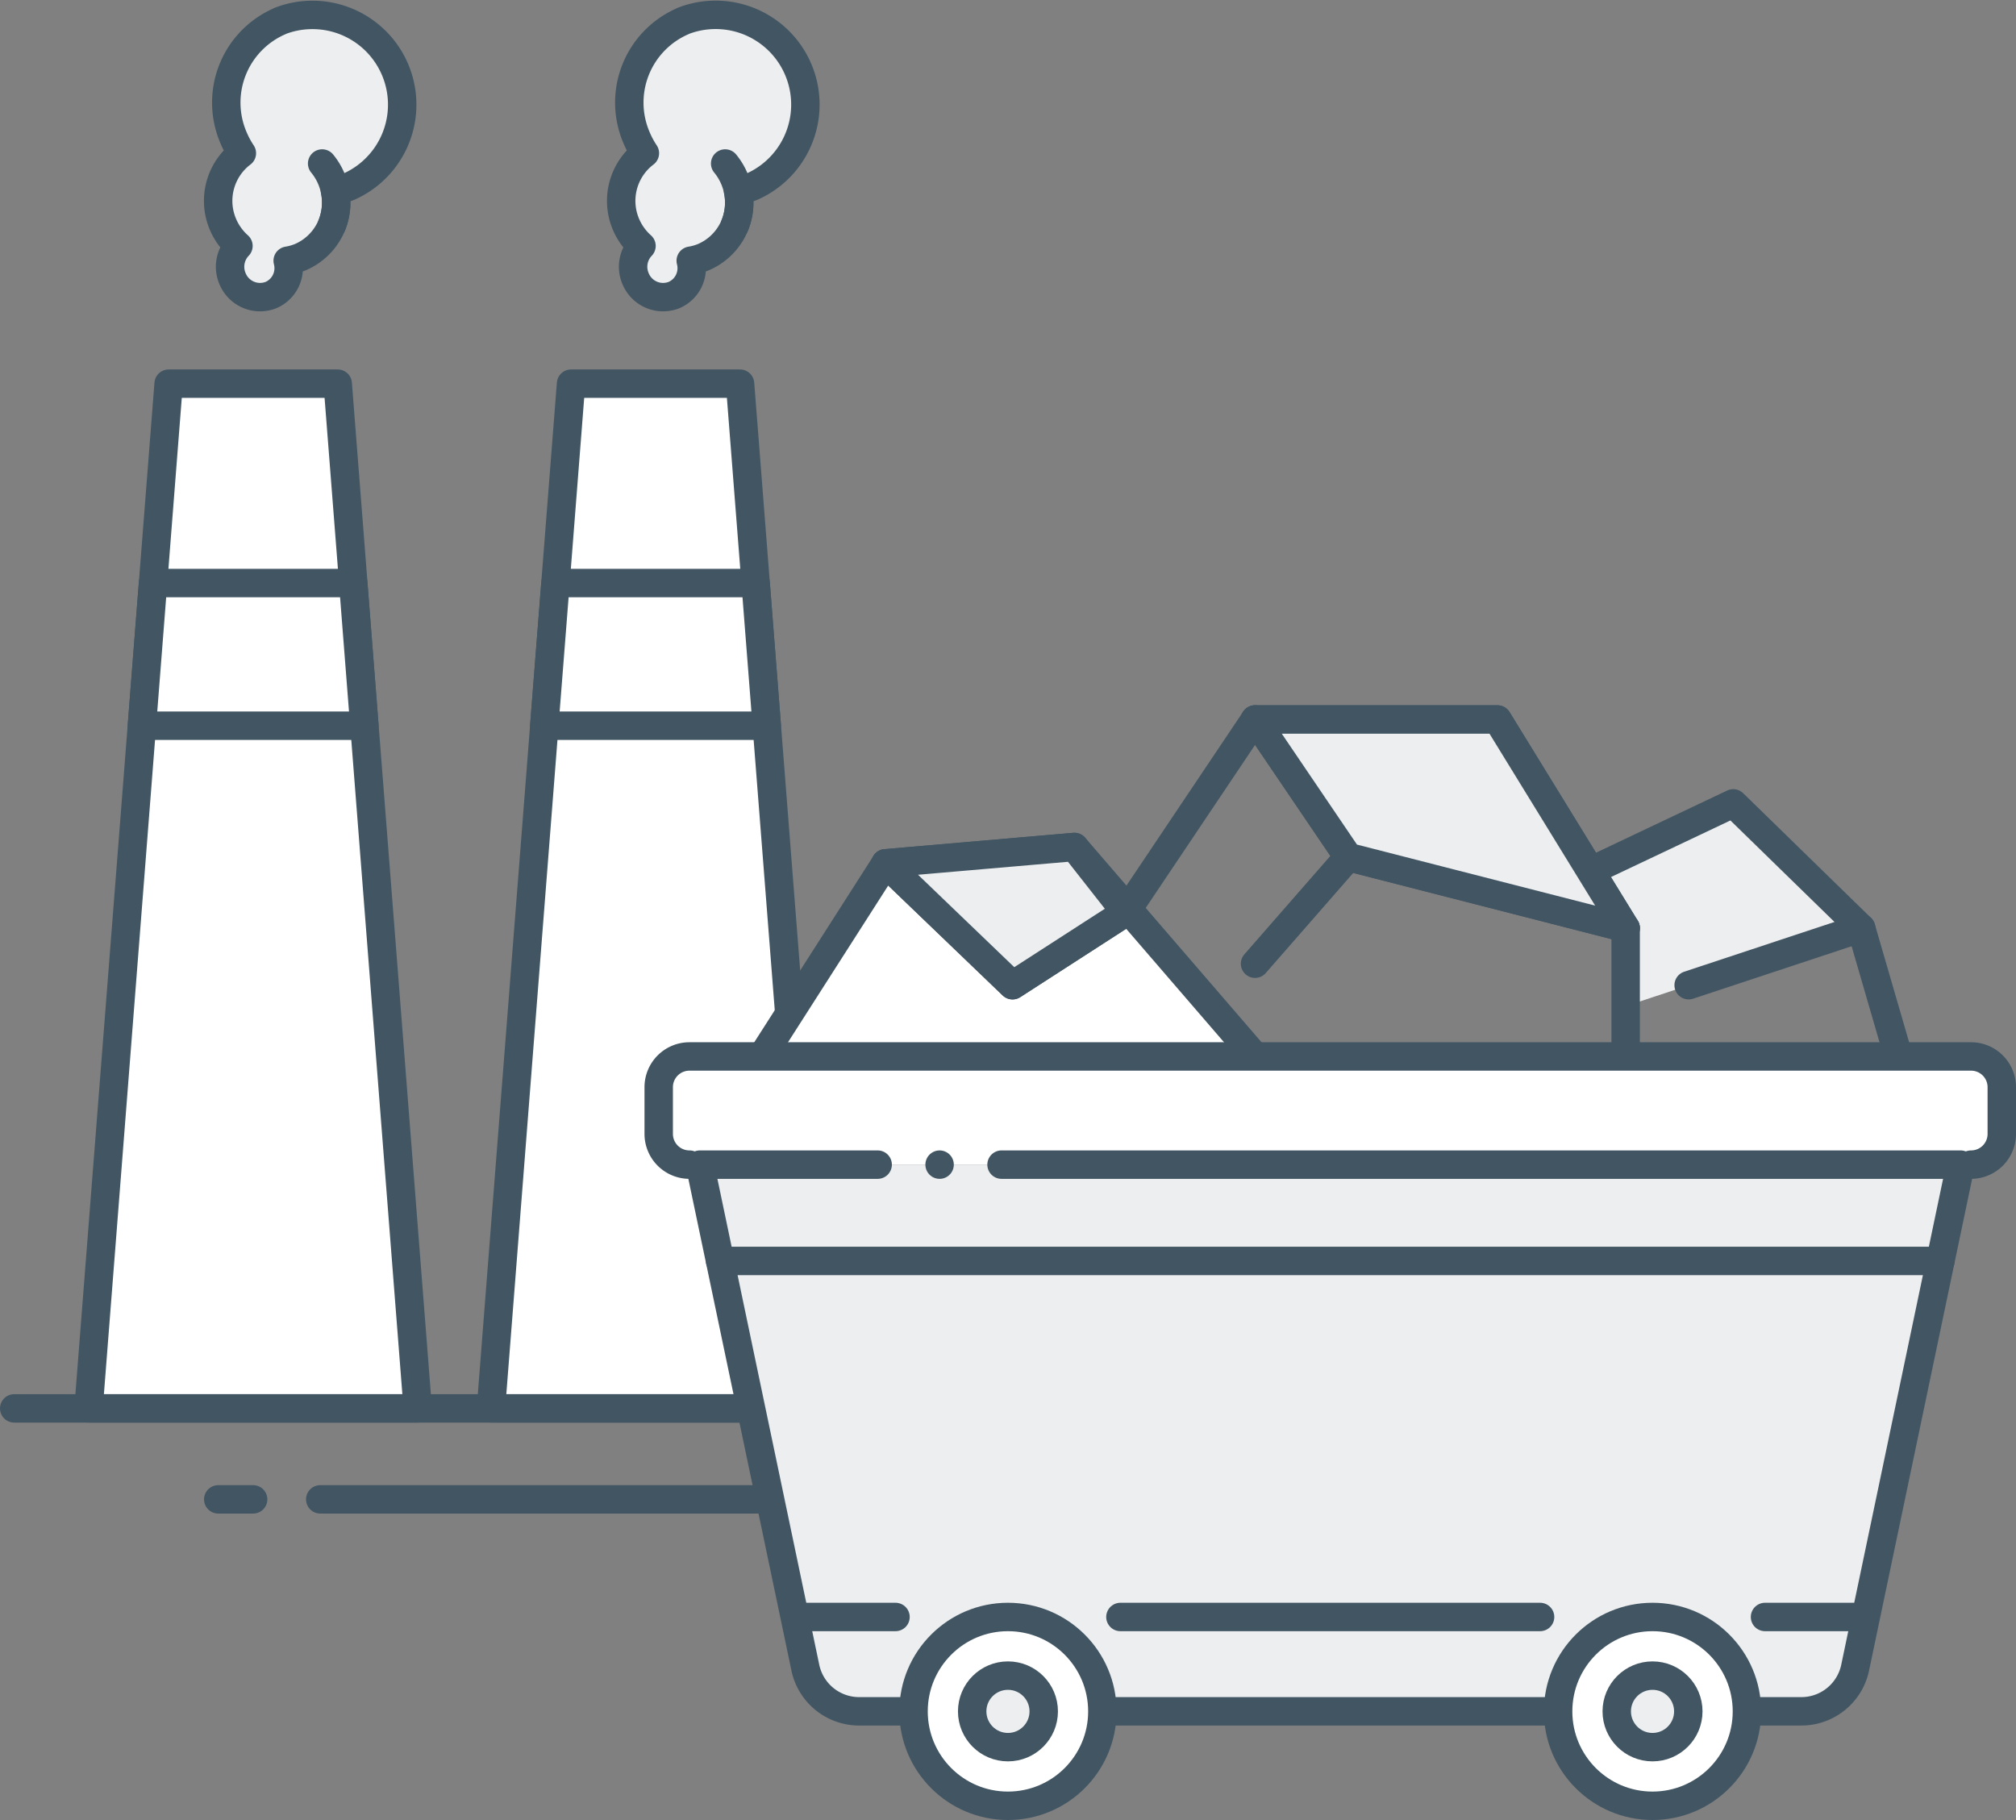
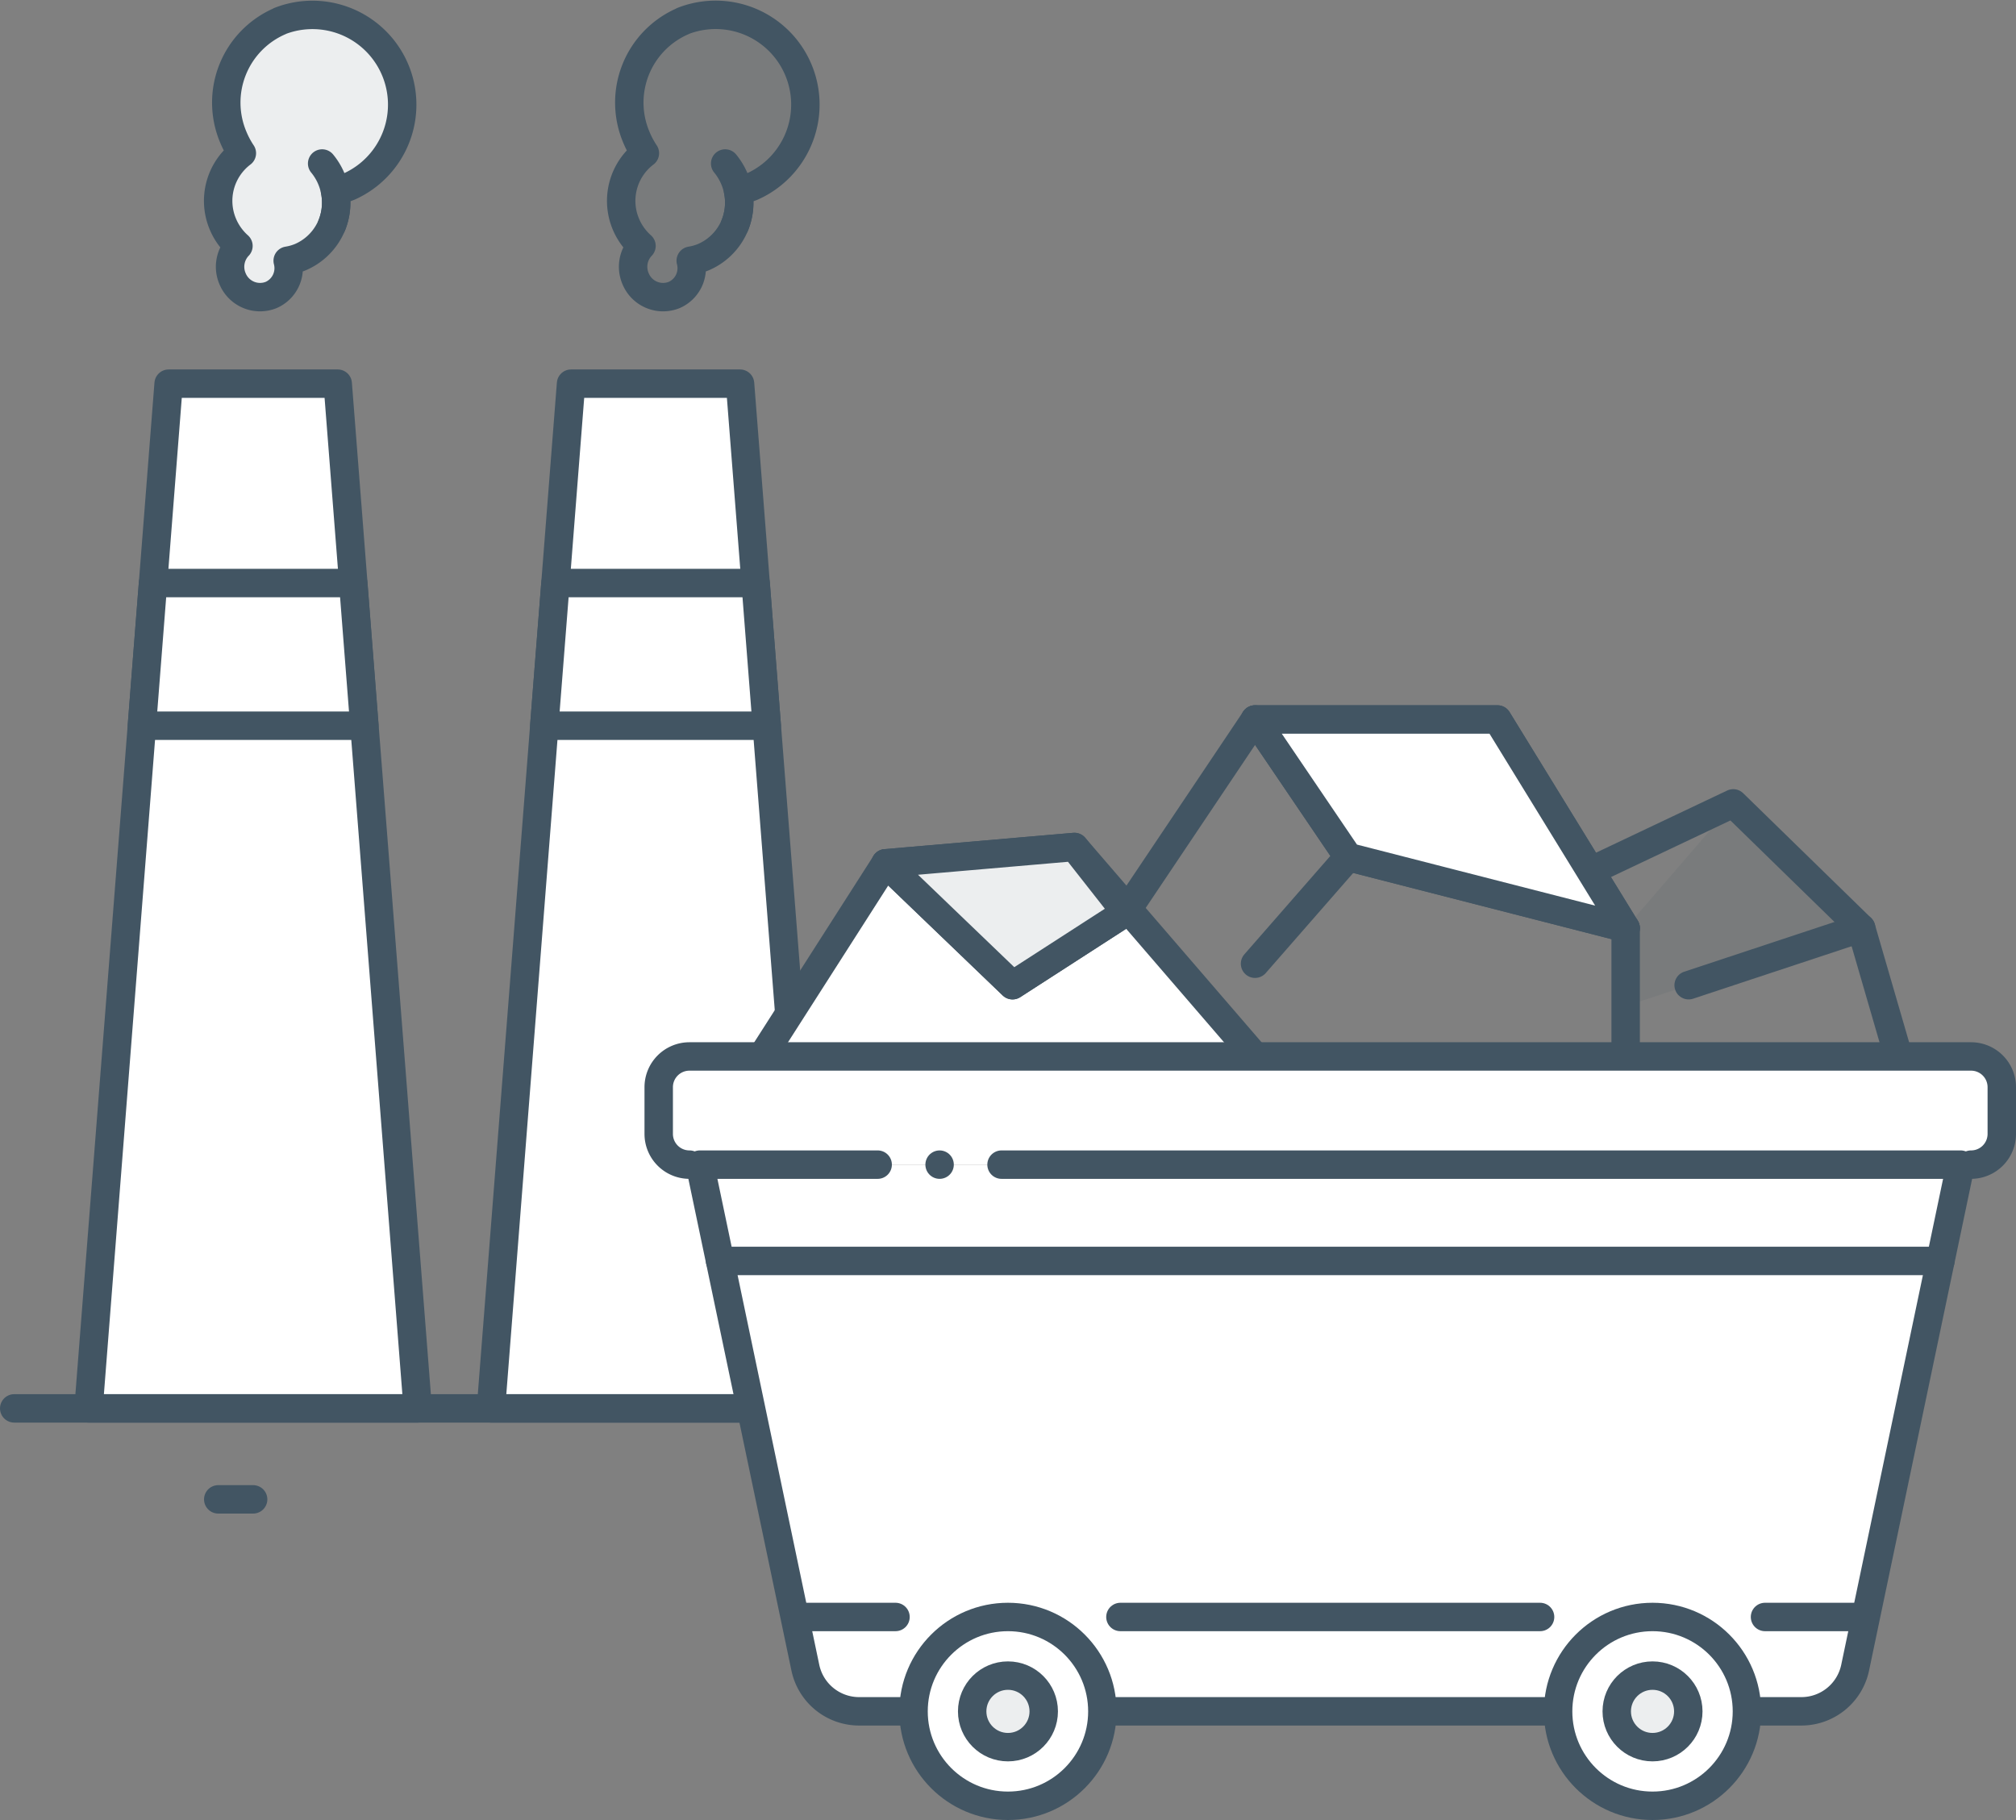
<svg xmlns="http://www.w3.org/2000/svg" width="106.387" height="96.047" viewBox="0 0 106.387 96.047">
  <rect x="0" y="0" width="106.387" height="96.047" fill="#808080" stroke="none" />
  <g id="soa_thermal_coal_icon" transform="translate(-16.278 -22.203)">
    <g id="Group_1711" data-name="Group 1711">
-       <path id="Path_3822" data-name="Path 3822" d="M107.745,64.6l6.749,6.582L102.068,75.3V71.181l-1.852-3.014Z" fill="#fff" />
-       <path id="Path_3823" data-name="Path 3823" d="M107.745,64.6l6.749,6.582L102.068,75.3V71.181l-1.852-3.014Z" fill="#425563" opacity="0.1" />
+       <path id="Path_3823" data-name="Path 3823" d="M107.745,64.6l6.749,6.582L102.068,75.3V71.181Z" fill="#425563" opacity="0.1" />
    </g>
    <path id="Path_3824" data-name="Path 3824" d="M59.558,96.527H42.186l4.227-54.077h8.918Z" fill="#fff" stroke="#425563" stroke-linecap="round" stroke-linejoin="round" stroke-width="1.5" />
    <g id="Group_1715" data-name="Group 1715">
      <path id="Path_3825" data-name="Path 3825" d="M56.492,77.955l6.519-10.193,9.965-.861,9.531,11.054" fill="#fff" stroke="#425563" stroke-linecap="round" stroke-linejoin="round" stroke-width="1.5" />
      <path id="Path_3826" data-name="Path 3826" d="M63.011,67.762l6.7,6.434,5.969-3.851" fill="none" stroke="#425563" stroke-linecap="round" stroke-linejoin="round" stroke-width="1.5" />
      <path id="Path_3827" data-name="Path 3827" d="M75.682,70.345l6.825-10.174H95.3l6.766,11.011v6.773" fill="none" stroke="#425563" stroke-linecap="round" stroke-linejoin="round" stroke-width="1.5" />
      <path id="Path_3828" data-name="Path 3828" d="M102.068,71.181l-14.64-3.752-4.921-7.258" fill="none" stroke="#425563" stroke-linecap="round" stroke-linejoin="round" stroke-width="1.5" />
      <line id="Line_836" data-name="Line 836" x1="4.921" y2="5.632" transform="translate(82.508 67.429)" fill="none" stroke="#425563" stroke-linecap="round" stroke-linejoin="round" stroke-width="1.5" />
      <path id="Path_3829" data-name="Path 3829" d="M100.216,68.167l7.528-3.568,6.749,6.582,1.968,6.773" fill="none" stroke="#425563" stroke-linecap="round" stroke-linejoin="round" stroke-width="1.5" />
      <line id="Line_837" data-name="Line 837" x1="9.104" y2="3.014" transform="translate(105.39 71.181)" fill="none" stroke="#425563" stroke-linecap="round" stroke-linejoin="round" stroke-width="1.5" />
      <path id="Path_3830" data-name="Path 3830" d="M52.661,83.664a1.622,1.622,0,0,1-1.622-1.622V79.577a1.622,1.622,0,0,1,1.622-1.622h67.632a1.622,1.622,0,0,1,1.622,1.622v2.465a1.622,1.622,0,0,1-1.622,1.622" fill="#fff" stroke="#425563" stroke-linecap="round" stroke-linejoin="round" stroke-width="1.5" />
      <g id="Group_1712" data-name="Group 1712">
        <path id="Path_3831" data-name="Path 3831" d="M69.131,83.664h50.61l-5.565,26.55a2.9,2.9,0,0,1-2.836,2.3H61.615a2.9,2.9,0,0,1-2.837-2.3l-5.565-26.55h9.38" fill="#fff" />
-         <path id="Path_3832" data-name="Path 3832" d="M69.131,83.664h50.61l-5.565,26.55a2.9,2.9,0,0,1-2.836,2.3H61.615a2.9,2.9,0,0,1-2.837-2.3l-5.565-26.55h9.38" fill="#425563" opacity="0.1" />
        <path id="Path_3833" data-name="Path 3833" d="M69.131,83.664h50.61l-5.565,26.55a2.9,2.9,0,0,1-2.836,2.3H61.615a2.9,2.9,0,0,1-2.837-2.3l-5.565-26.55h9.38" fill="none" stroke="#425563" stroke-linecap="round" stroke-linejoin="round" stroke-width="1.5" />
      </g>
      <line id="Line_838" data-name="Line 838" transform="translate(65.862 83.664)" fill="none" stroke="#425563" stroke-linecap="round" stroke-linejoin="round" stroke-width="1.5" />
      <line id="Line_839" data-name="Line 839" x2="64.398" transform="translate(54.278 88.746)" fill="none" stroke="#425563" stroke-linecap="round" stroke-linejoin="round" stroke-width="1.5" />
      <line id="Line_840" data-name="Line 840" x2="4.757" transform="translate(58.778 107.535)" fill="none" stroke="#425563" stroke-linecap="round" stroke-linejoin="round" stroke-width="1.5" />
      <line id="Line_841" data-name="Line 841" x2="22.146" transform="translate(75.404 107.535)" fill="none" stroke="#425563" stroke-linecap="round" stroke-linejoin="round" stroke-width="1.5" />
      <line id="Line_842" data-name="Line 842" x2="4.757" transform="translate(109.42 107.535)" fill="none" stroke="#425563" stroke-linecap="round" stroke-linejoin="round" stroke-width="1.5" />
      <circle id="Ellipse_270" data-name="Ellipse 270" cx="4.982" cy="4.982" r="4.982" transform="translate(64.487 107.535)" fill="#fff" stroke="#425563" stroke-linecap="round" stroke-linejoin="round" stroke-width="1.5" />
      <circle id="Ellipse_271" data-name="Ellipse 271" cx="4.982" cy="4.982" r="4.982" transform="translate(98.502 107.535)" fill="#fff" stroke="#425563" stroke-linecap="round" stroke-linejoin="round" stroke-width="1.5" />
      <g id="Group_1713" data-name="Group 1713">
        <circle id="Ellipse_272" data-name="Ellipse 272" cx="1.888" cy="1.888" r="1.888" transform="translate(67.581 110.629)" fill="#fff" />
        <circle id="Ellipse_273" data-name="Ellipse 273" cx="1.888" cy="1.888" r="1.888" transform="translate(67.581 110.629)" fill="#425563" opacity="0.1" />
        <circle id="Ellipse_274" data-name="Ellipse 274" cx="1.888" cy="1.888" r="1.888" transform="translate(67.581 110.629)" fill="none" stroke="#425563" stroke-linecap="round" stroke-linejoin="round" stroke-width="1.5" />
      </g>
      <g id="Group_1714" data-name="Group 1714">
        <circle id="Ellipse_275" data-name="Ellipse 275" cx="1.888" cy="1.888" r="1.888" transform="translate(101.596 110.629)" fill="#fff" />
        <circle id="Ellipse_276" data-name="Ellipse 276" cx="1.888" cy="1.888" r="1.888" transform="translate(101.596 110.629)" fill="#425563" opacity="0.1" />
        <circle id="Ellipse_277" data-name="Ellipse 277" cx="1.888" cy="1.888" r="1.888" transform="translate(101.596 110.629)" fill="none" stroke="#425563" stroke-linecap="round" stroke-linejoin="round" stroke-width="1.5" />
      </g>
    </g>
    <g id="Group_1716" data-name="Group 1716">
      <path id="Path_3834" data-name="Path 3834" d="M72.976,66.9l-9.965.861,6.7,6.434,5.969-3.851Z" fill="#fff" />
      <path id="Path_3835" data-name="Path 3835" d="M72.976,66.9l-9.965.861,6.7,6.434,5.969-3.851Z" fill="#425563" opacity="0.1" />
      <path id="Path_3836" data-name="Path 3836" d="M72.976,66.9l-9.965.861,6.7,6.434,5.969-3.851Z" fill="none" stroke="#425563" stroke-linecap="round" stroke-linejoin="round" stroke-width="1.5" />
    </g>
    <g id="Group_1717" data-name="Group 1717">
      <path id="Path_3837" data-name="Path 3837" d="M95.3,60.171l6.766,11.011-14.64-3.752-4.921-7.258Z" fill="#fff" />
-       <path id="Path_3838" data-name="Path 3838" d="M95.3,60.171l6.766,11.011-14.64-3.752-4.921-7.258Z" fill="#425563" opacity="0.1" />
      <path id="Path_3839" data-name="Path 3839" d="M95.3,60.171l6.766,11.011-14.64-3.752-4.921-7.258Z" fill="none" stroke="#425563" stroke-linecap="round" stroke-linejoin="round" stroke-width="1.5" />
    </g>
    <path id="Path_3840" data-name="Path 3840" d="M38.322,96.527H20.95l4.227-54.077H34.1Z" fill="#fff" stroke="#425563" stroke-linecap="round" stroke-linejoin="round" stroke-width="1.5" />
    <line id="Line_843" data-name="Line 843" x2="38.719" transform="translate(17.028 96.527)" fill="#fff" stroke="#425563" stroke-linecap="round" stroke-linejoin="round" stroke-width="1.5" />
-     <line id="Line_844" data-name="Line 844" x2="23.575" transform="translate(33.178 101.328)" fill="#fff" stroke="#425563" stroke-linecap="round" stroke-linejoin="round" stroke-width="1.5" />
    <line id="Line_845" data-name="Line 845" x2="1.841" transform="translate(27.795 101.328)" fill="#fff" stroke="#425563" stroke-linecap="round" stroke-linejoin="round" stroke-width="1.5" />
    <path id="Path_3841" data-name="Path 3841" d="M24.354,52.972H34.918l.588,7.528H23.766Z" fill="#fff" stroke="#425563" stroke-linecap="round" stroke-linejoin="round" stroke-width="1.5" />
    <path id="Path_3842" data-name="Path 3842" d="M45.591,52.972H56.154l.588,7.528H45Z" fill="#fff" stroke="#425563" stroke-linecap="round" stroke-linejoin="round" stroke-width="1.5" />
    <g id="Group_1718" data-name="Group 1718">
      <path id="Path_3843" data-name="Path 3843" d="M31.049,23.318A4.681,4.681,0,0,0,28.6,29.467a4.886,4.886,0,0,0,.441.821,3.155,3.155,0,0,0-1,3.747,3.2,3.2,0,0,0,.82,1.146,1.591,1.591,0,0,0-.316,1.719,1.571,1.571,0,0,0,2.042.87,1.544,1.544,0,0,0,.873-1.809,3.028,3.028,0,0,0,.665-.186,3.121,3.121,0,0,0,1.832-3.5,4.513,4.513,0,0,0,.729-.22,4.736,4.736,0,0,0-3.64-8.742Z" fill="#fff" />
      <path id="Path_3844" data-name="Path 3844" d="M31.049,23.318A4.681,4.681,0,0,0,28.6,29.467a4.886,4.886,0,0,0,.441.821,3.155,3.155,0,0,0-1,3.747,3.2,3.2,0,0,0,.82,1.146,1.591,1.591,0,0,0-.316,1.719,1.571,1.571,0,0,0,2.042.87,1.544,1.544,0,0,0,.873-1.809,3.028,3.028,0,0,0,.665-.186,3.121,3.121,0,0,0,1.832-3.5,4.513,4.513,0,0,0,.729-.22,4.736,4.736,0,0,0-3.64-8.742Z" fill="#425563" opacity="0.1" />
      <path id="Path_3845" data-name="Path 3845" d="M31.049,23.318A4.681,4.681,0,0,0,28.6,29.467a4.886,4.886,0,0,0,.441.821,3.155,3.155,0,0,0-1,3.747,3.2,3.2,0,0,0,.82,1.146,1.591,1.591,0,0,0-.316,1.719,1.571,1.571,0,0,0,2.042.87,1.544,1.544,0,0,0,.873-1.809,3.028,3.028,0,0,0,.665-.186,3.121,3.121,0,0,0,1.832-3.5,4.513,4.513,0,0,0,.729-.22,4.736,4.736,0,0,0-3.64-8.742Z" fill="none" stroke="#425563" stroke-linecap="round" stroke-linejoin="round" stroke-width="1.5" />
    </g>
    <path id="Path_3846" data-name="Path 3846" d="M33.278,30.832a3.24,3.24,0,0,1,.517,3.241" fill="#fff" stroke="#425563" stroke-linecap="round" stroke-linejoin="round" stroke-width="1.5" />
    <g id="Group_1719" data-name="Group 1719">
-       <path id="Path_3847" data-name="Path 3847" d="M52.316,23.318a4.68,4.68,0,0,0-2.447,6.149,4.882,4.882,0,0,0,.44.821,3.158,3.158,0,0,0-1,3.747,3.205,3.205,0,0,0,.821,1.146,1.589,1.589,0,0,0-.316,1.719,1.57,1.57,0,0,0,2.042.87,1.544,1.544,0,0,0,.873-1.809,3.043,3.043,0,0,0,.665-.186,3.12,3.12,0,0,0,1.831-3.5,4.555,4.555,0,0,0,.73-.22,4.736,4.736,0,0,0-3.641-8.742Z" fill="#fff" />
      <path id="Path_3848" data-name="Path 3848" d="M52.316,23.318a4.68,4.68,0,0,0-2.447,6.149,4.882,4.882,0,0,0,.44.821,3.158,3.158,0,0,0-1,3.747,3.205,3.205,0,0,0,.821,1.146,1.589,1.589,0,0,0-.316,1.719,1.57,1.57,0,0,0,2.042.87,1.544,1.544,0,0,0,.873-1.809,3.043,3.043,0,0,0,.665-.186,3.12,3.12,0,0,0,1.831-3.5,4.555,4.555,0,0,0,.73-.22,4.736,4.736,0,0,0-3.641-8.742Z" fill="#425563" opacity="0.1" />
      <path id="Path_3849" data-name="Path 3849" d="M52.316,23.318a4.68,4.68,0,0,0-2.447,6.149,4.882,4.882,0,0,0,.44.821,3.158,3.158,0,0,0-1,3.747,3.205,3.205,0,0,0,.821,1.146,1.589,1.589,0,0,0-.316,1.719,1.57,1.57,0,0,0,2.042.87,1.544,1.544,0,0,0,.873-1.809,3.043,3.043,0,0,0,.665-.186,3.12,3.12,0,0,0,1.831-3.5,4.555,4.555,0,0,0,.73-.22,4.736,4.736,0,0,0-3.641-8.742Z" fill="none" stroke="#425563" stroke-linecap="round" stroke-linejoin="round" stroke-width="1.5" />
    </g>
    <path id="Path_3850" data-name="Path 3850" d="M54.546,30.832a3.272,3.272,0,0,1,.492.818,3.208,3.208,0,0,1,.025,2.423" fill="#fff" stroke="#425563" stroke-linecap="round" stroke-linejoin="round" stroke-width="1.5" />
  </g>
</svg>